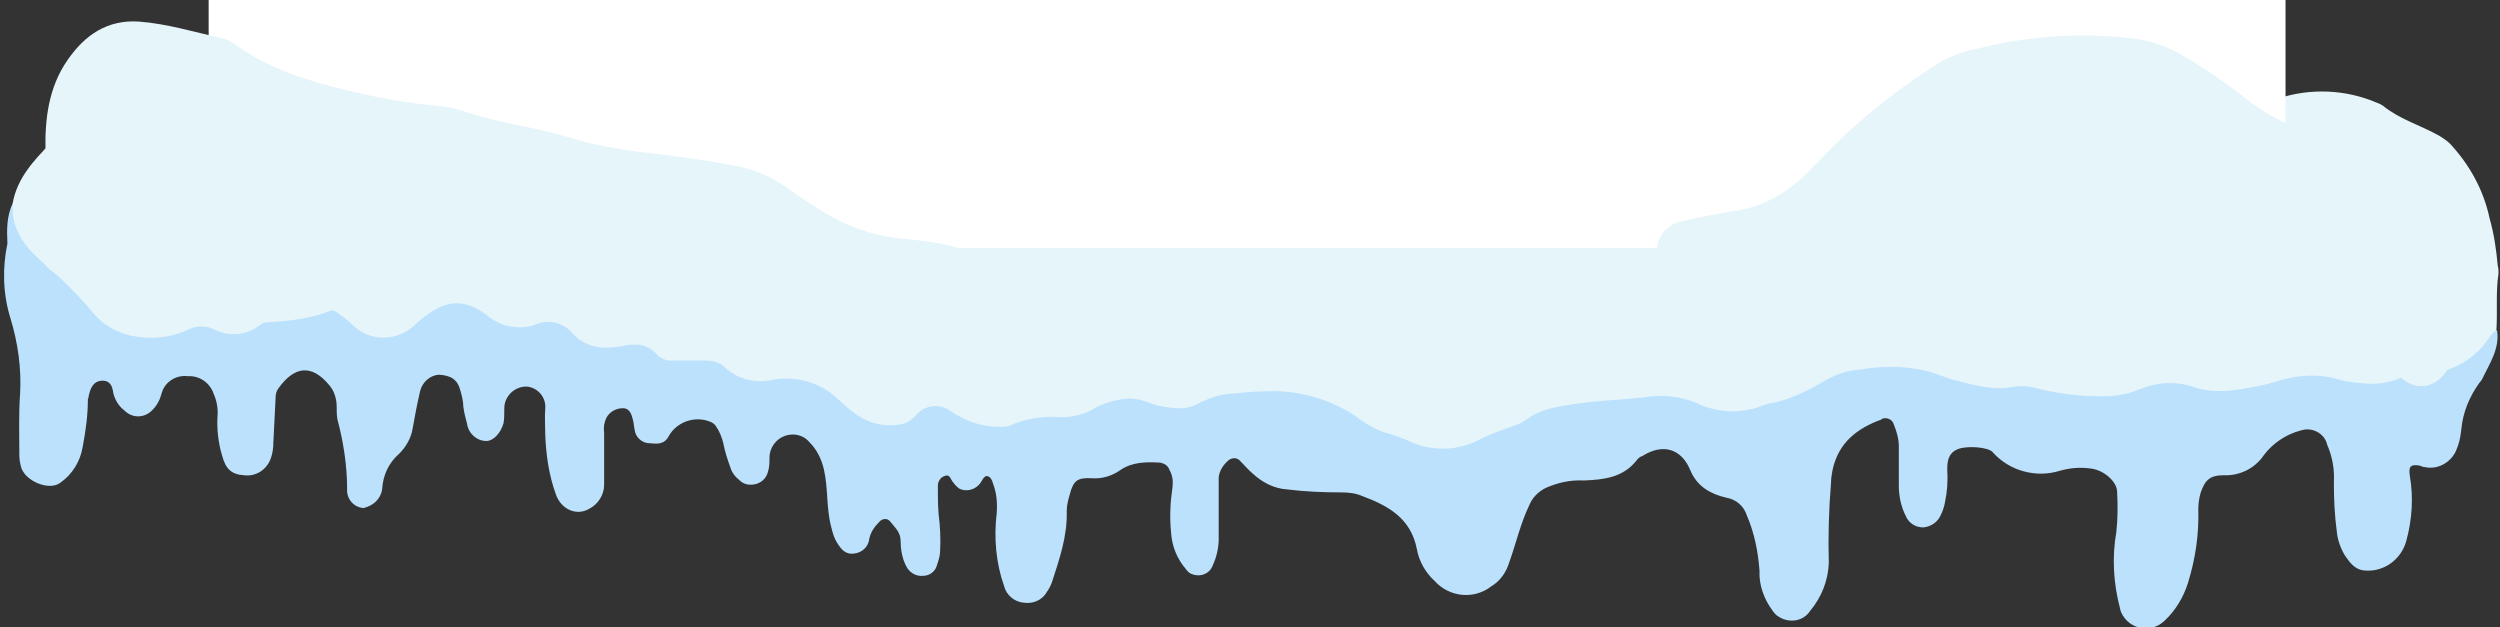
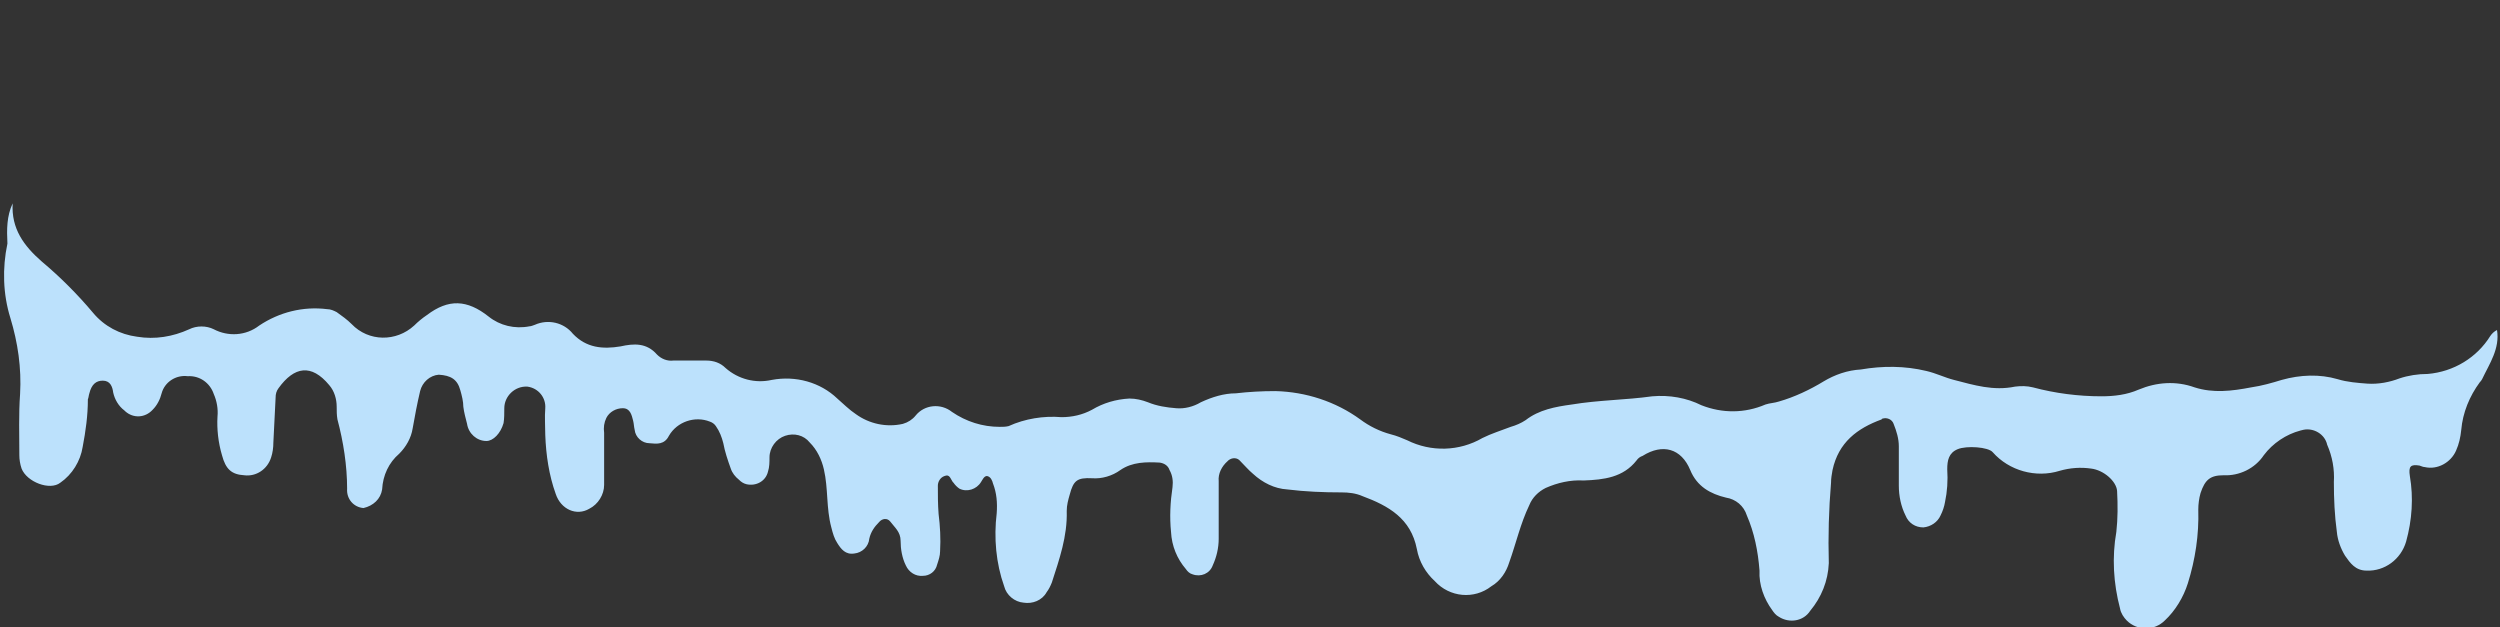
<svg xmlns="http://www.w3.org/2000/svg" xmlns:xlink="http://www.w3.org/1999/xlink" version="1.1" id="レイヤー_1" x="0px" y="0px" width="335.6px" height="84.2px" viewBox="0 0 335.6 84.2" style="enable-background:new 0 0 335.6 84.2;" xml:space="preserve">
  <rect x="0" y="0" width="335.6" height="84.2" fill="#333333" stroke="none" />
  <style type="text/css">
	.st0{clip-path:url(#SVGID_00000034077247839452489050000005672287272553142203_);}
	.st1{fill-rule:evenodd;clip-rule:evenodd;fill:#E6F5FA;}
	.st2{fill-rule:evenodd;clip-rule:evenodd;fill:#BCE1FC;}
	.st3{fill:none;}
	.st4{fill:#FFFFFF;}
</style>
  <g id="グループ_2501" transform="translate(-27.191 -533.5)">
    <g id="グループ_2500">
      <g id="グループ_1890" transform="translate(27.191 533.5)">
        <g>
          <defs>
            <rect id="SVGID_1_" y="1.8" width="335.6" height="82.4" />
          </defs>
          <clipPath id="SVGID_00000133497845573689602940000008024217402619961279_">
            <use xlink:href="#SVGID_1_" style="overflow:visible;" />
          </clipPath>
          <g id="マスクグループ_31" style="clip-path:url(#SVGID_00000133497845573689602940000008024217402619961279_);">
-             <path id="パス_23949" class="st1" d="M1.7,27.3c0.6-3.4,2.8-5.7,5.1-8.1C10,16,14,13.7,18.4,12.8c2.2-0.5,4.4-0.8,6.6-0.8       c4.9-0.1,9.8,0,14.7,0.5c2.2,0.2,4.4,0.2,6.7,0c2.4-0.1,4.7-0.9,6.7-2.2c2.3-1.5,4.9-2.3,7.5-2.5c3.8-0.4,7.7,0.1,11.2,1.5       c2.2,0.9,4.4,1.5,6.8,1.7c0.5,0,0.9,0.1,1.3,0.3c3.5,1.2,7.1,1.1,10.6,1c1.6-0.1,3.2-0.4,4.7-0.8c3.1-0.6,6.3-0.2,9.2,0.9       c2.3,0.9,4.6,2,6.7,3.4c1.6,1,3.5,1.6,5.5,1.7c2.4,0.1,4.7,0.6,7.1,0.7c2,0.1,4-0.2,5.9-0.8c2.9-0.9,5.8-1.8,8.6-2.8       c4.7-1.8,9.8-2.8,14.8-2.9c3.4,0.1,6.7-0.3,10-0.9c1.7-0.4,3.3-1,4.7-1.9c3-1.7,5.9-3.4,8.9-5c3.6-1.9,7.8-2.4,11.7-1.2       c1.9,0.5,3.8,1.3,5.6,2.2c3.8,2,7.7,3.9,11.5,6.1c1.2,0.7,2.6,1.3,3.8,1.9c3.6,1.9,7.7,2.3,11.6,1.1c2.8-0.8,5.7-1.5,8.6-2       c3.6-0.4,7.2-0.2,10.7,0.6c1.9,0.5,3.9,0.8,5.9,1c3.1,0.1,6.3-0.5,9.1-1.8c2.2-1,4.5-1.6,6.9-1.7c0.9,0,1.8,0.1,2.7,0.5       c1.8,0.7,3.6,1.4,5.4,2.1c4,1.4,8.3,1.7,12.4,0.7c2.7-0.7,5.4-1.3,8.2-1.7c1.6-0.3,3.2-0.2,4.7,0.3c1.2,0.4,2.4,0.7,3.6,1.1       c2.2,0.8,4.6,0.8,6.9,0.1c4.3-1.4,9-1.2,13.2,0.6c0.3,0.1,0.5,0.2,0.8,0.4c2.2,1.8,5,2.6,7.5,4c0.5,0.3,1.1,0.7,1.5,1.1       c2.6,2.8,4.5,6.2,5.3,10c0.6,2.1,0.9,4.2,1.1,6.4c0.1,0.3,0.1,0.7,0.1,1c-0.4,2.6-0.1,5.2-0.3,7.9c-1.4,3.1-4.1,5.3-7.4,6       c-2.6,0.6-5.3,0.8-7.9,1.5c-2.1,0.4-4.2,0.3-6.3-0.4c-2.6-0.7-5.4-0.6-7.9,0.2c-4.3,1.2-8.5,1.9-12.9,0.5       c-1.4-0.4-3-0.4-4.4,0.3c-4.1,1.8-8.4,1.5-12.6,0.8c-2.4-0.5-4.9-0.7-7.4-0.6c-3,0.2-5.8-0.9-8.7-1.7c-5.5-1.7-10.9-1.4-16,1.6       c-3.2,1.8-6.7,2.9-10.3,3.3c-1.6,0.3-3.2,0.1-4.7-0.6c-3-1.3-6.4-1.7-9.7-1.1c-3.4,0.6-6.9,0.4-10.3,1.2       c-1.1,0.3-2.2,0.7-3.2,1.2c-2.9,1.5-5.9,2.8-8.9,3.8c-1.5,0.6-3.2,0.7-4.7,0.3c-3.4-0.9-6.8-1.8-9.8-3.8       c-4.3-3-9.7-4.3-14.9-3.6c-2.4,0.2-4.8,0.8-7.1,1.7c-1.9,0.9-3.9,0.4-5.7-0.2c-2.4-0.9-5.2-0.7-7.4,0.6       c-1.7,0.9-3.5,1.3-5.4,1.2c-2.1-0.1-4.1,0.2-6,1c-1.1,0.4-2.4,0.5-3.5,0.1c-1.7-0.4-3.3-1-4.7-1.9c-1.3-0.9-3-0.8-4.1,0.2       c-2.7,2.2-6.6,2.1-9.2-0.2c-1.7-1.4-3.2-2.9-5.3-3.7c-1.6-0.6-3.3-0.8-5-0.5c-2.4,0.5-5-0.1-6.9-1.7c-0.7-0.6-1.6-0.9-2.5-0.9       c-1.3,0-2.6,0-3.9,0c-1,0.1-2.1-0.3-2.8-1c-1-1-2.5-1.3-3.8-1c-3,0.6-5.6,0.2-7.9-2.1c-1-1-2.5-1.3-3.8-0.8       c-2.6,0.8-5.5,0.2-7.5-1.6c-1.9-1.5-4.6-1.5-6.5-0.2c-0.8,0.6-1.6,1.2-2.3,1.8c-2.9,2.5-6.2,2.6-8.9-0.1       c-2.1-2.1-4.5-2.2-7.1-1.7c-1.9,0.4-3.6,1.1-5.2,2.2c-1.5,1.1-3.5,1.3-5.2,0.6c-1.6-0.6-3.4-0.6-5,0.1       c-4.3,1.6-10.1,0.6-13-3.4c-1.8-2.3-3.9-4.4-6.2-6.1c-0.7-0.5-1.3-1.1-1.8-1.8C2,31.7,0.9,29.8,1.7,27.3" />
            <path id="パス_23950" class="st2" d="M1.7,27.3c-0.2,3.4,1.5,5.7,3.9,7.8c2.5,2.1,4.8,4.4,6.9,6.9c1.5,1.8,3.6,2.9,5.9,3.2       c2.4,0.4,4.8,0,7-1c1-0.5,2.3-0.5,3.3,0c1.9,1,4.3,0.9,6.1-0.5c2.7-1.8,5.9-2.6,9.1-2.2c0.5,0,0.9,0.2,1.3,0.4       c0.7,0.5,1.4,1,2,1.6c2.3,2.4,6,2.4,8.4,0.2c0,0,0,0,0,0c0.5-0.5,1.1-1,1.7-1.4c2.9-2.2,5.4-2.1,8.3,0.2       c1.5,1.2,3.5,1.7,5.5,1.3c0.2,0,0.4-0.1,0.7-0.2c1.8-0.8,3.9-0.3,5.1,1.2c1.8,1.9,4,2.1,6.4,1.7c1.8-0.4,3.5-0.5,4.9,1.1       c0.6,0.6,1.4,0.9,2.2,0.8c1.5,0,3,0,4.4,0c1,0,1.9,0.3,2.6,1c1.7,1.5,4,2.1,6.2,1.6c3.2-0.6,6.5,0.3,8.8,2.5       c0.8,0.7,1.6,1.5,2.5,2.1c1.8,1.3,4.1,1.8,6.3,1.3c0.7-0.2,1.3-0.6,1.7-1.1c1.2-1.5,3.4-1.7,4.9-0.5c1.9,1.3,4.1,2,6.4,2       c0.4,0,0.8,0,1.2-0.1c2.2-1,4.7-1.4,7.1-1.2c1.4,0,2.8-0.3,4.1-1c1.5-0.9,3.2-1.4,5-1.5c0.9,0,1.7,0.2,2.5,0.5       c1.2,0.5,2.5,0.7,3.8,0.8c1.1,0.1,2.3-0.2,3.3-0.8c1.5-0.7,3.1-1.2,4.7-1.2c1.7-0.2,3.5-0.3,5.3-0.3c4.1,0.1,8.1,1.4,11.4,3.8       c1.2,0.9,2.6,1.6,4.1,2c0.8,0.2,1.5,0.5,2.2,0.8c3.2,1.6,7,1.5,10.1-0.3c1.2-0.6,2.5-1,3.8-1.5c0.7-0.2,1.4-0.5,2-0.9       c1.8-1.4,4-1.8,6.2-2.1c3.6-0.6,7.2-0.6,10.8-1.1c2.3-0.2,4.6,0.2,6.6,1.2c2.8,1.1,5.8,1.1,8.6-0.1c0.6-0.2,1.2-0.2,1.8-0.4       c2.1-0.6,4.2-1.6,6-2.7c1.5-0.9,3.2-1.5,5-1.6c2.9-0.5,5.9-0.5,8.8,0.2c1.3,0.3,2.5,0.9,3.7,1.2c2.7,0.7,5.3,1.5,8.2,0.9       c0.8-0.1,1.6-0.1,2.4,0.1c3,0.8,6.1,1.2,9.2,1.2c1.7,0,3.4-0.2,5-0.9c2.4-1,5-1.2,7.5-0.3c2.5,0.8,5,0.5,7.6,0       c1.4-0.2,2.8-0.6,4.1-1c2.5-0.7,5.1-0.8,7.5-0.1c1.3,0.4,2.7,0.5,4,0.6c1.5,0.1,3-0.2,4.3-0.7c1.2-0.4,2.5-0.6,3.8-0.6       c3.5-0.3,6.6-2.2,8.4-5.1c0.2-0.3,0.5-0.6,0.9-0.8c0.4,2.5-1,4.5-2,6.6c-0.1,0.2-0.2,0.3-0.3,0.4c-1.4,1.9-2.3,4.1-2.5,6.4       c-0.1,1-0.3,1.9-0.7,2.8c-0.7,1.6-2.5,2.6-4.2,2.2c-0.2,0-0.4-0.1-0.7-0.2c-1.2-0.2-1.5,0.1-1.3,1.4c0.5,2.9,0.3,5.9-0.5,8.8       c-0.7,2.4-2.9,4-5.3,3.9c-1.5,0-2.2-1-2.9-2c-0.6-1-1-2.1-1.1-3.2c-0.3-2.2-0.4-4.4-0.4-6.7c0.1-1.7-0.2-3.4-0.9-5       c-0.3-1.4-1.8-2.3-3.2-2c-0.1,0-0.3,0.1-0.4,0.1c-1.9,0.5-3.7,1.7-4.9,3.3c-1.2,1.8-3.3,2.8-5.4,2.7c-1.8,0-2.5,0.6-3.1,2.4       c-0.2,0.7-0.3,1.5-0.3,2.2c0.1,3.4-0.4,6.7-1.4,9.9c-0.6,1.9-1.7,3.7-3.1,5c-1.4,1.4-3.7,1.4-5.1,0c-0.4-0.4-0.8-1-0.9-1.6       c-0.9-3.4-1.1-6.9-0.5-10.3c0.2-1.8,0.2-3.6,0.1-5.5c-0.1-1.3-1.8-2.8-3.5-3c-1.4-0.2-2.8-0.1-4.2,0.3c-3.2,1-6.8,0-9-2.5       c-0.6-0.7-3.5-0.9-4.7-0.4s-1.4,1.5-1.4,2.7c0.1,1.5,0,3-0.3,4.4c-0.1,0.6-0.3,1.2-0.6,1.8c-0.4,0.9-1.3,1.5-2.3,1.6       c-1.1,0-2-0.6-2.4-1.6c-0.6-1.2-0.9-2.6-0.9-4c0-1.8,0-3.5,0-5.3c0-1-0.3-2-0.7-3c-0.2-0.6-0.9-0.9-1.5-0.7c0,0-0.1,0-0.1,0.1       c-3.3,1.2-5.8,3.1-6.6,6.8c-0.1,0.6-0.2,1.1-0.2,1.7c-0.3,3.6-0.4,7.2-0.3,10.8c-0.1,2.4-1,4.6-2.5,6.4       c-0.9,1.4-2.8,1.7-4.2,0.8c-0.4-0.2-0.7-0.6-0.9-0.9c-1.1-1.5-1.8-3.4-1.7-5.3c-0.2-2.6-0.7-5.1-1.7-7.4       c-0.4-1.3-1.5-2.2-2.8-2.4c-2.1-0.5-3.9-1.5-4.8-3.7c-1.2-2.9-3.7-3.6-6.4-1.9c-0.3,0.1-0.6,0.3-0.8,0.6       c-1.8,2.3-4.4,2.6-7.1,2.7c-1.8-0.1-3.5,0.3-5.1,1c-1,0.5-1.8,1.3-2.2,2.3c-1.2,2.5-1.8,5.2-2.7,7.7c-0.4,1.3-1.2,2.5-2.4,3.2       c-2.3,1.8-5.6,1.5-7.6-0.7c-1.2-1.1-2.1-2.6-2.4-4.3c-0.8-4.1-3.8-5.8-7.3-7.1c-0.9-0.4-1.9-0.5-2.8-0.5       c-2.4,0-4.9-0.1-7.3-0.4c-1.7-0.1-3.3-0.9-4.6-2.1c-0.6-0.5-1.1-1.1-1.7-1.7c-0.4-0.5-1.1-0.5-1.6-0.1c0,0-0.1,0.1-0.1,0.1       c-0.8,0.7-1.3,1.7-1.2,2.7c0,2.6,0,5.1,0,7.7c0,1.3-0.3,2.5-0.8,3.6c-0.4,1.1-1.6,1.6-2.7,1.2c-0.4-0.1-0.7-0.4-0.9-0.7       c-1.2-1.4-1.9-3.1-2-5c-0.2-2-0.1-4,0.2-6c0.1-0.8,0-1.6-0.4-2.3c-0.2-0.6-0.7-0.9-1.3-1c-1.8-0.1-3.7-0.1-5.3,1       c-1.1,0.8-2.5,1.2-3.8,1.1c-2-0.1-2.5,0.3-3,2.2c-0.2,0.7-0.4,1.4-0.4,2.2c0.1,3.4-1,6.5-2,9.6c-0.2,0.5-0.4,0.9-0.7,1.3       c-0.6,1.1-1.9,1.6-3.1,1.4c-1.2-0.1-2.3-1-2.6-2.2c-1.1-3.1-1.4-6.5-1-9.8c0.1-1.4,0-2.7-0.5-4c-0.1-0.4-0.3-0.9-0.8-1       c-0.4,0-0.6,0.5-0.8,0.8c-0.6,1-1.9,1.4-2.9,0.9c-0.3-0.2-0.6-0.5-0.8-0.8c0,0-0.1-0.1-0.1-0.1c-0.3-0.4-0.4-1.1-1.1-0.8       c-0.6,0.2-0.9,0.8-0.9,1.3c0,1.3,0,2.5,0.1,3.8c0.2,1.6,0.3,3.3,0.2,5c0,0.6-0.2,1.2-0.4,1.8c-0.2,0.9-1,1.5-1.9,1.5       c-1,0.1-1.9-0.5-2.3-1.4c-0.5-1-0.7-2.2-0.7-3.3c0-1.2-0.8-1.8-1.4-2.6c-0.4-0.5-1.1-0.4-1.5,0.1c-0.6,0.6-1.1,1.3-1.3,2.2       c-0.1,1.1-1,1.9-2,2c-1.2,0.2-1.8-0.6-2.3-1.4c-0.4-0.6-0.6-1.3-0.8-2.1c-0.7-2.6-0.4-5.2-1-7.8c-0.3-1.3-0.9-2.6-1.9-3.6       c-0.8-1-2.1-1.3-3.3-0.9c-1.2,0.4-2.1,1.6-2.1,2.9c0,0.6,0,1.3-0.2,1.9c-0.3,1.3-1.6,2-2.9,1.7c-0.4-0.1-0.7-0.3-1-0.6       c-0.5-0.4-0.9-0.9-1.1-1.5c-0.4-1.1-0.8-2.3-1-3.4c-0.2-0.8-0.5-1.6-1-2.3c-0.2-0.3-0.5-0.5-0.8-0.6c-2-0.8-4.4,0-5.5,1.9       c-0.6,1.2-1.6,1.1-2.6,1c-1,0-1.9-0.8-2-1.8c-0.1-0.4-0.1-0.8-0.2-1.2c-0.2-0.8-0.4-1.7-1.4-1.7c-0.9,0-1.8,0.5-2.2,1.3       c-0.3,0.6-0.4,1.3-0.3,2c0,2.3,0,4.7,0,7c0,1.3-0.8,2.6-2,3.2c-1.7,1-3.8,0.1-4.5-2c-0.9-2.5-1.3-5.2-1.4-7.9       c0-1.2-0.1-2.4,0-3.6c0.1-1.4-0.9-2.7-2.4-2.9c-1.7-0.1-3.1,1.3-3.1,2.9c0,0,0,0,0,0c0,0.7,0,1.4-0.1,2       c-0.4,1.4-1.4,2.4-2.3,2.4c-1.3,0-2.4-1-2.6-2.3c-0.2-0.8-0.4-1.5-0.5-2.3c0-0.7-0.2-1.5-0.4-2.2c-0.4-1.5-1.3-2-2.9-2.1       c-1.2,0.1-2.2,1-2.5,2.2c-0.4,1.7-0.7,3.3-1,5c-0.2,1.3-0.9,2.5-1.8,3.4c-1.4,1.2-2.2,2.9-2.3,4.8c-0.2,1.3-1.2,2.2-2.5,2.5       c-1.3-0.1-2.3-1.2-2.2-2.6c0,0,0,0,0,0c0-3.1-0.5-6.3-1.3-9.3c-0.1-0.6-0.1-1.1-0.1-1.7c0-1-0.3-2.1-1-2.9       c-2.4-2.9-4.7-2.5-6.8,0.4c-0.3,0.4-0.4,0.8-0.4,1.3c-0.1,2-0.2,4-0.3,6c0,0.7-0.1,1.4-0.3,2c-0.5,1.6-2,2.6-3.6,2.4       c-1.7-0.1-2.5-0.8-3-2.7c-0.5-1.7-0.7-3.5-0.6-5.2c0.1-1-0.1-2.1-0.5-3c-0.5-1.5-1.9-2.5-3.5-2.4c-1.6-0.2-3.1,0.8-3.5,2.3       c-0.2,0.8-0.6,1.6-1.2,2.2c-1,1.1-2.6,1.2-3.7,0.2c0,0-0.1-0.1-0.1-0.1c-0.8-0.6-1.3-1.5-1.5-2.4c-0.1-0.8-0.4-1.6-1.4-1.6       c-0.9,0-1.5,0.5-1.8,1.7c-0.1,0.3-0.1,0.6-0.2,0.8c0,2.2-0.3,4.3-0.7,6.4c-0.3,1.9-1.4,3.7-3,4.8c-1.4,1.1-4.5-0.1-5.2-1.9       c-0.2-0.6-0.3-1.2-0.3-1.8c0-2.7-0.1-5.5,0.1-8.2c0.2-3.5-0.3-6.9-1.3-10.2c-1-3.2-1.1-6.7-0.4-10C0.9,30.8,0.9,29,1.7,27.3" />
          </g>
        </g>
      </g>
-       <path id="パス_24733" class="st3" d="M252.1,541.2h104.5v63.2H252.1V541.2z" />
-       <path id="パス_23951" class="st4" d="M55.2,533.5H334v33.3H55.2V533.5z" />
    </g>
-     <path id="パス_23952" class="st1" d="M32.7,558.6c0.5-1.5,0.7-3.2,0.6-4.8c-0.1-4.3,0.4-8.6,3-12.3c2.3-3.3,5.3-5.4,9.6-5.1   c3.8,0.3,7.3,1.4,11,2.2c0.8,0.2,1.5,0.6,2.2,1.1c4.4,3.1,9.5,4.7,14.6,5.9c4,1,8,1.7,12,2.1c1.6,0.1,3.1,0.5,4.6,1   c3.7,1.2,7.5,1.7,11.3,2.7c1.4,0.4,2.9,0.8,4.3,1.2c2.1,0.5,4.2,0.9,6.4,1.2c4.3,0.5,8.5,1,12.7,1.8c2.8,0.4,5.4,1.4,7.7,3   c1.6,1.2,3.4,2.3,5.1,3.4c3.1,1.9,6.5,3.1,10.1,3.5c2.4,0.2,4.9,0.5,7.3,1.1c2.4,0.6,4.7,1.7,6.8,3.1c1.1,0.7,2,1.7,2.5,2.9   c0,1.1-0.9,1.3-1.6,1.6c-1.8,0.7-3.7,1-5.6,1c-5.2,0.2-10.5-0.1-15.6,1.1c-1.1,0.2-2.2-0.1-3.1-0.6c-4.5-2.1-9.1-3.4-14.2-2.8   c-2.7,0.2-5.5-0.1-8.1-0.8c-3.2-0.9-6.6-0.6-9.5,0.9c-2.7,1.4-5.7,1.9-8.7,1.5c-4-0.5-8.1-1.1-12.1,0.1c-1.7,0.5-3.5,0-5.2-0.5   c-2.8-0.8-5.7-0.6-8.3,0.7c-3.1,1.5-6.5,1.8-9.9,2c-1.3,0-2.6-0.4-3.6-1.2c-3.9-2.6-8.3-2.8-12.8-2.5c-4.4,0.3-8.4-0.3-11.9-3.1   c-1.5-1-2.3-2.8-2-4.6C32.5,563.1,32.7,560.9,32.7,558.6" />
-     <path id="パス_23953" class="st1" d="M250.9,564.2c0.6-0.5,1.3-0.9,2.1-1c2.6-0.6,5.1-1.1,7.7-1.5c4-0.7,7.3-3,10.1-6   c5-5.4,10.7-10,16.9-13.9c1.6-0.9,3.3-1.5,5.1-1.8c7.1-1.8,14.5-2.2,21.7-1.2c2,0.4,4,1.1,5.8,2.2c2.7,1.6,5.2,3.3,7.7,5.2   c2.3,1.9,4.8,3.4,7.5,4.5c1.8,0.6,3.5,1.5,5.3,2c3,0.9,4.6,3.6,6.6,5.7c2.1,2.1,3.7,4.6,4.7,7.4c0.7,1.9,1.6,3.7,2.8,5.3   c1.1,1.5,1.7,3.3,1.6,5.1c-0.1,1.4,0,2.9,0,4.3c0.1,1-0.2,1.9-0.8,2.7c-1.7,2.6-4.5,2.9-6.6,0.6c-1.2-1.5-2.5-2.9-4.1-4   c-2.3-1.7-5.2-2.5-8.1-2.1c-4.4,0.8-8.9-0.3-12.2-3.2c-7.8-6.4-20.1-5.6-27.1-0.6c-2.8,2.2-6.4,2.9-9.8,2c-3.3-0.8-6.7-0.7-9.9,0.3   c-1.9,0.5-3.9,0.9-5.9,1.1c-1.6,0.2-3.2-0.3-4.5-1.3c-1.4-1-2.9-2-4.4-2.8c-2.1-1.2-4.6-1.6-6.9-1.2c-0.5,0.1-1.1,0.2-1.7,0.2   c-1.7,0-3.7,0.3-4.4-1.6C249.5,568.4,249,566.1,250.9,564.2" />
  </g>
</svg>